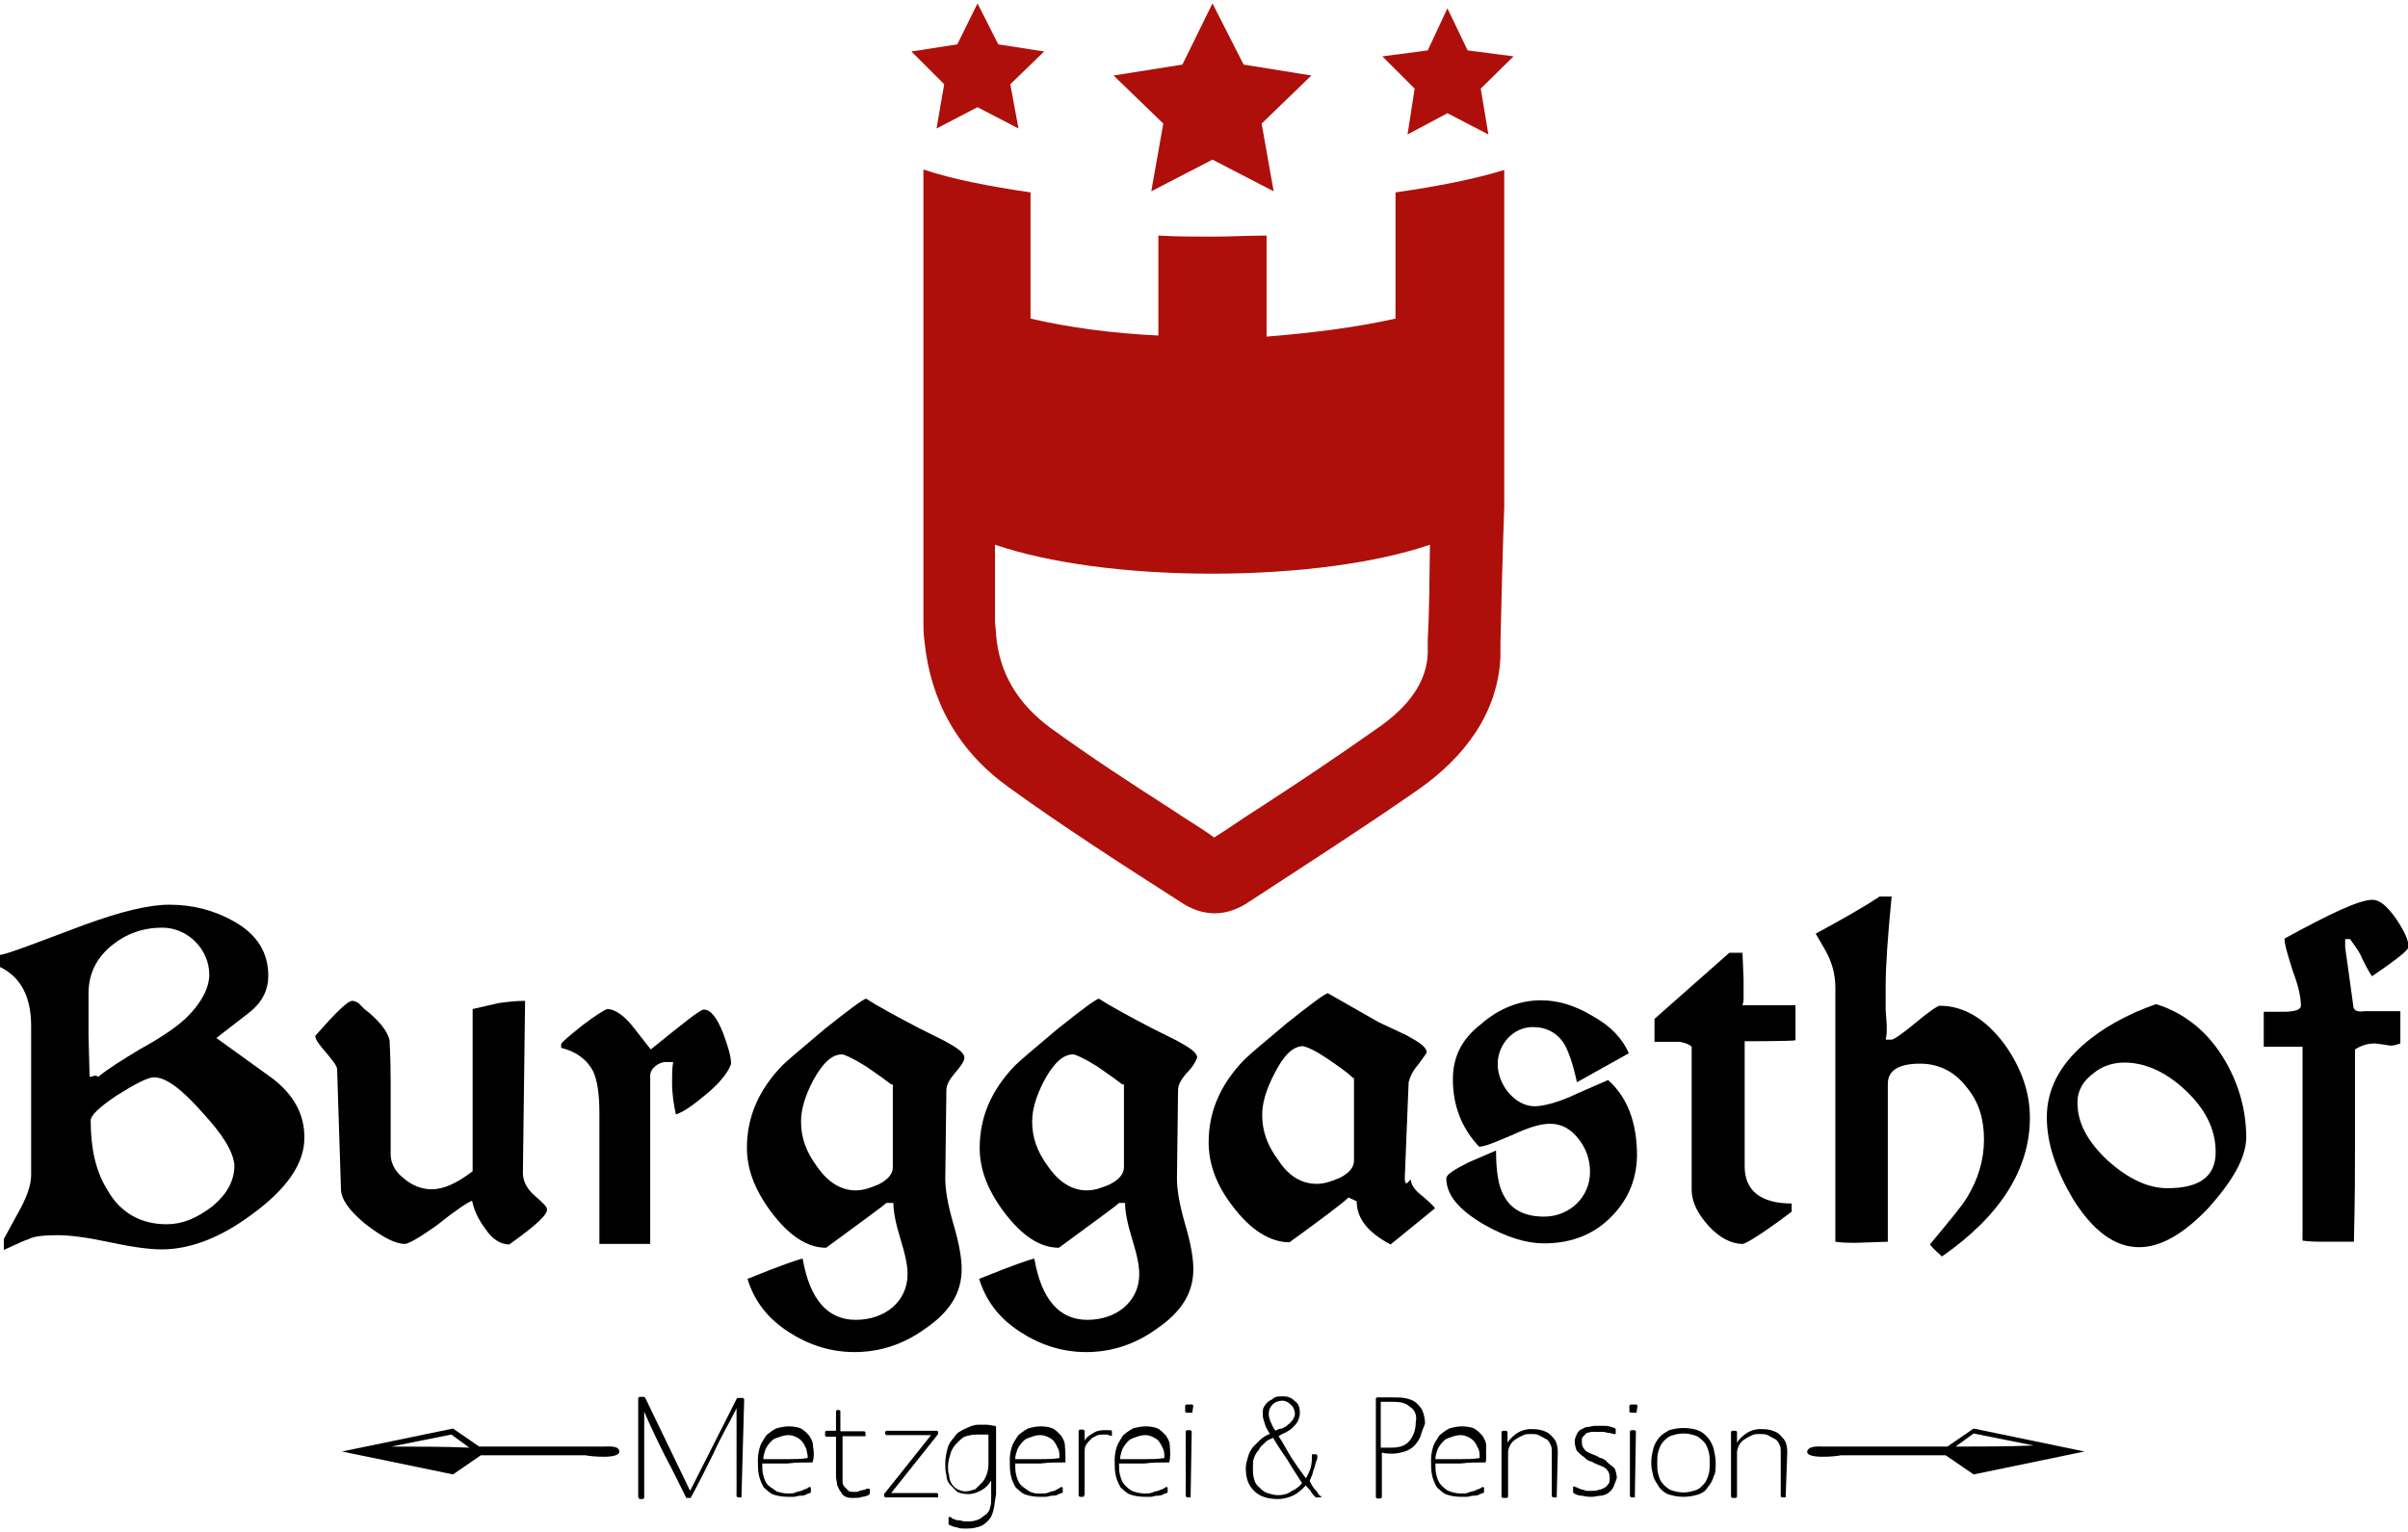
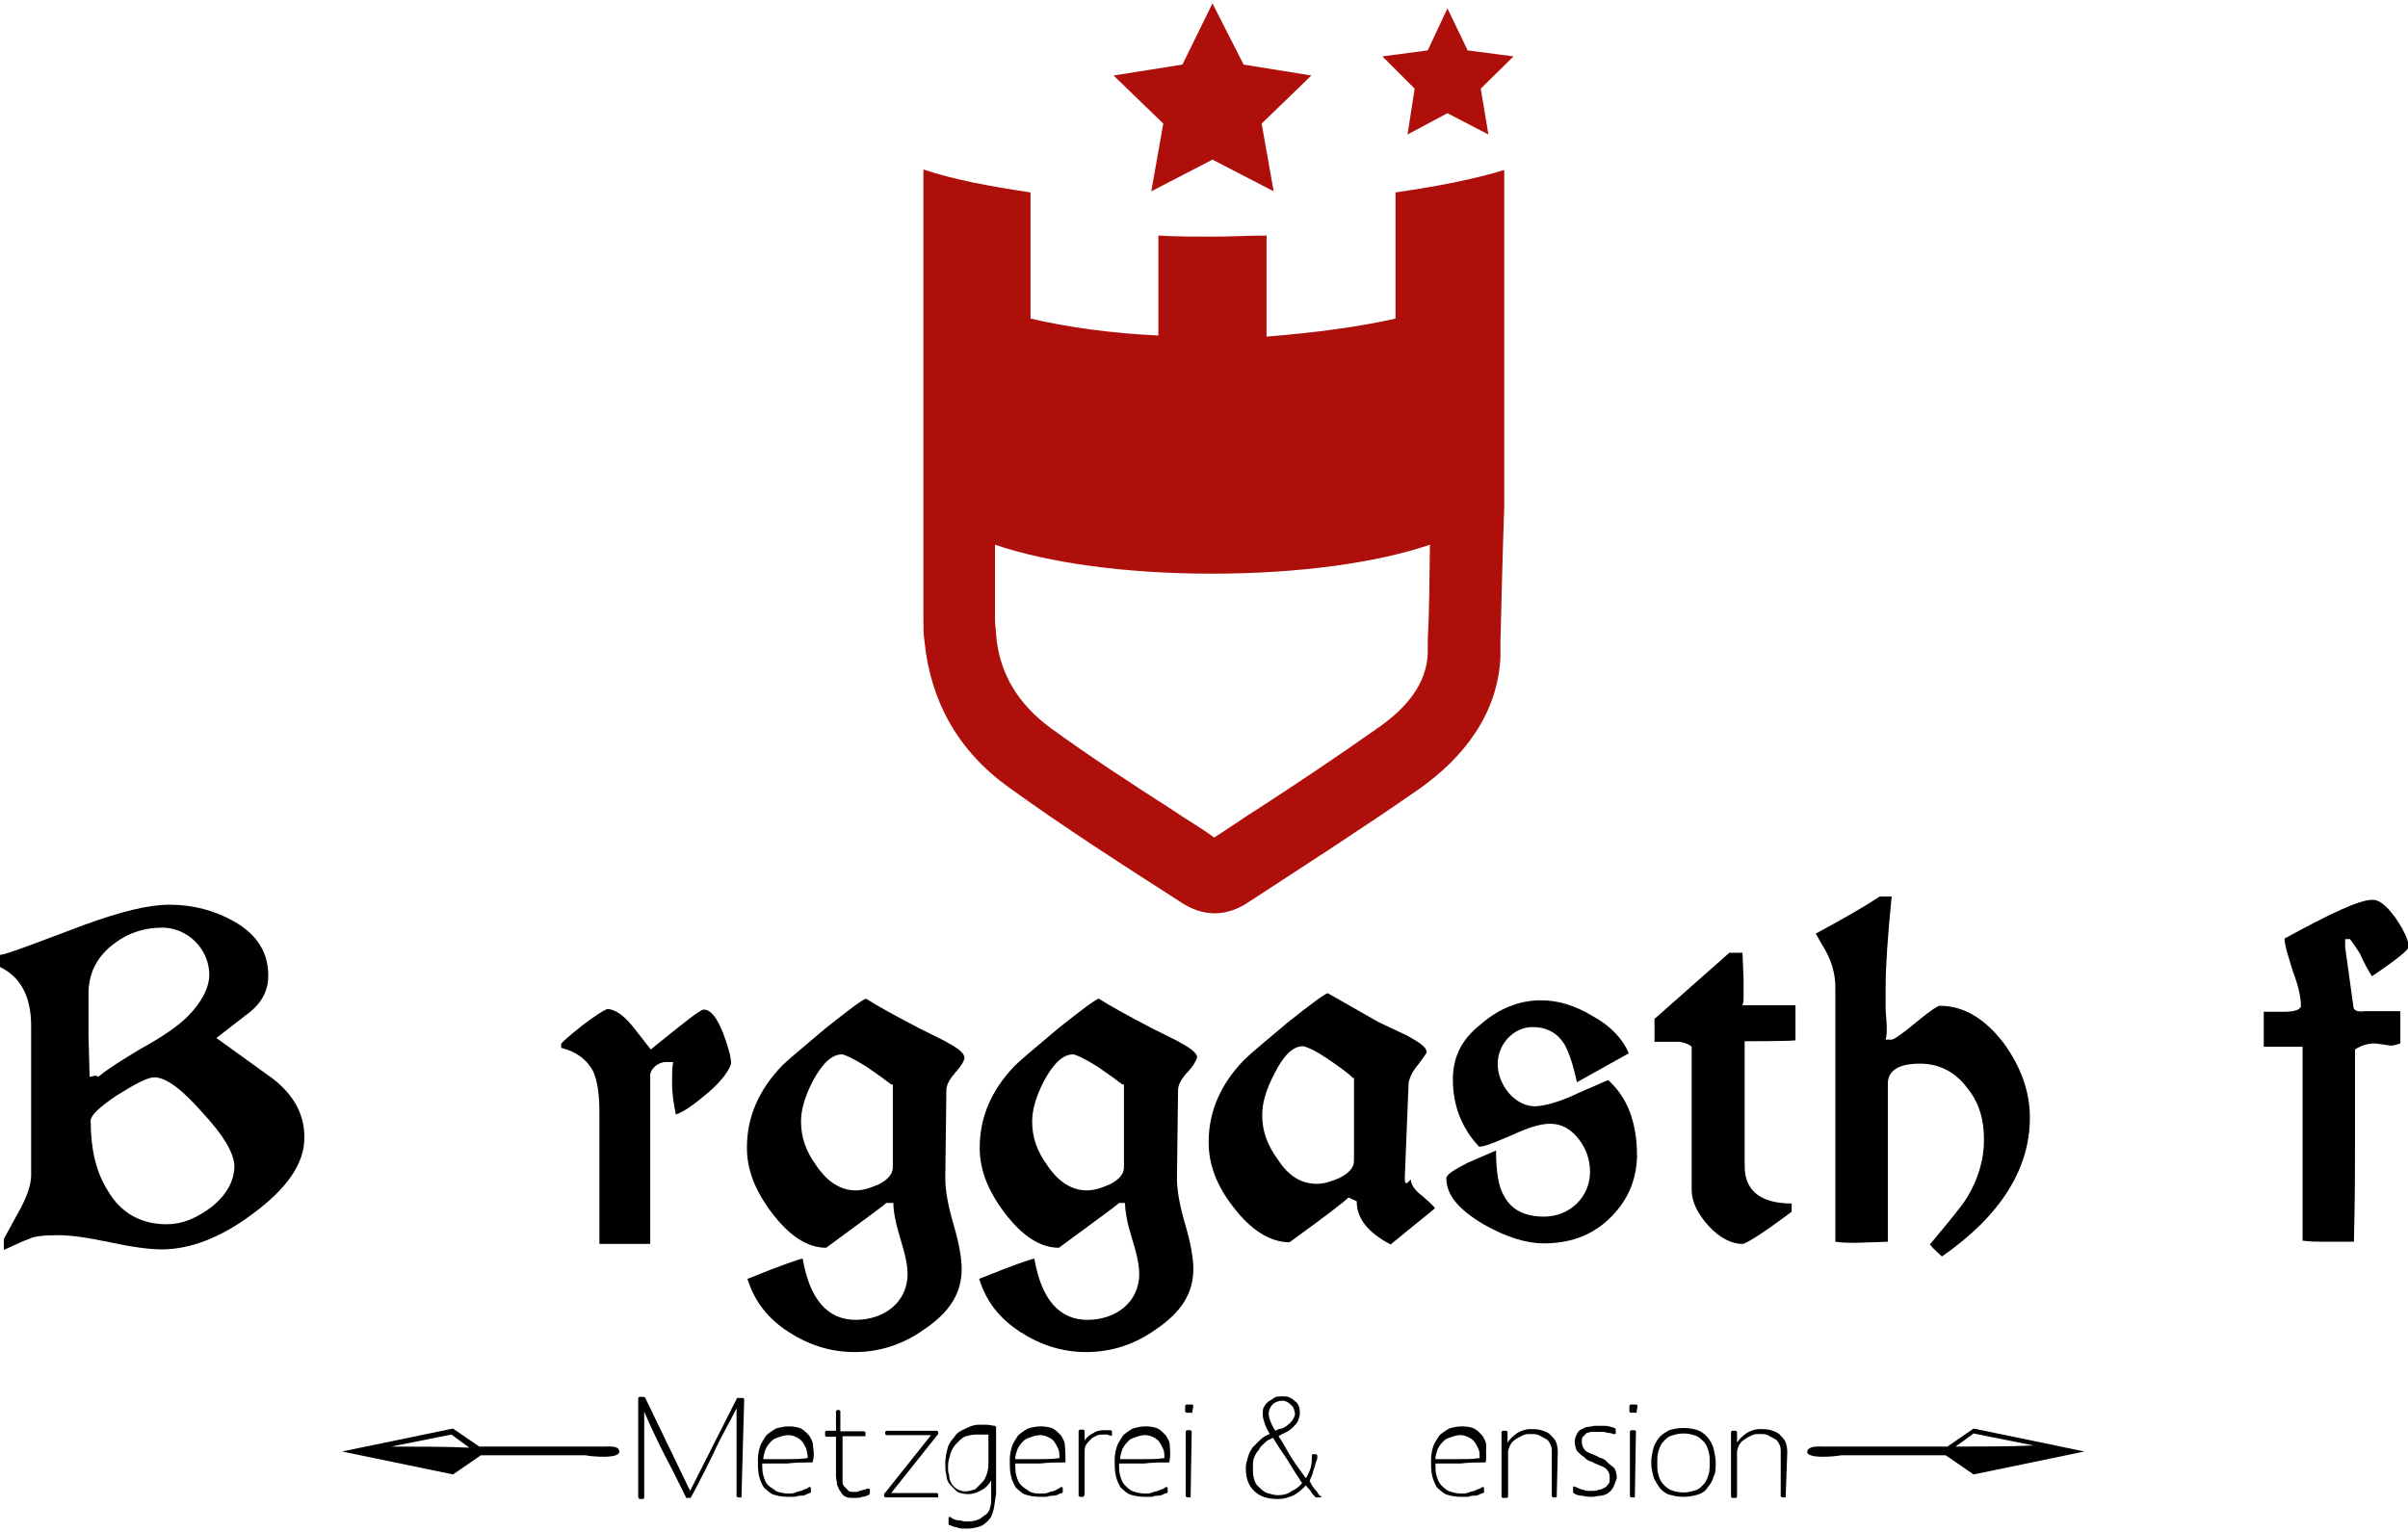
<svg xmlns="http://www.w3.org/2000/svg" version="1.1" id="Ebene_1" x="0px" y="0px" viewBox="0 0 440.7 279.2" width="440" height="280" style="enable-background:new 0 0 440.7 279.2;" xml:space="preserve">
  <style type="text/css">
	.st0{fill:#AE0F0A;}
</style>
  <g>
    <path d="M46.1,221.7c-5.9,4.4-11.5,6.4-16.5,6.4c-2.2,0-5.3-0.4-9.5-1.3s-7.3-1.3-9.5-1.3c-2.6,0-4.4,0.2-5.3,0.7   c-0.7,0.2-2.2,0.9-4.6,2l0-2l2.4-4.4c1.8-3.1,2.6-5.5,2.6-7.3l0-27.3c0-5.5-2-9-5.7-10.8l0-2.2c1.5-0.2,6.6-2.2,15.4-5.5   c6.6-2.4,11.7-3.7,15.6-3.7c4.4,0,8.4,1.1,11.9,3.1c4.2,2.4,6.2,5.7,6.2,9.9c0,2.6-1.1,4.8-3.3,6.6l-6.2,4.8l10.4,7.5   c3.7,2.9,5.7,6.4,5.7,10.6C55.8,212.4,52.4,217.1,46.1,221.7z M29.7,169.2c-3.5,0-6.6,1.1-9.3,3.3c-2.9,2.4-4.2,5.3-4.2,8.8l0,7.7   l0.2,7.5c0.4,0,0.9-0.2,0.9-0.2c0.2,0,0.4,0,0.7,0.2c1.8-1.5,4.4-3.1,7.7-5.1c4.4-2.4,7.1-4.4,8.6-5.9c2.6-2.6,4-5.3,4-7.7   C38.3,173.2,34.4,169.2,29.7,169.2z M37,203c-3.7-4.2-6.6-6.4-8.8-6.4c-1.1,0-3.3,1.1-6.8,3.3c-3.3,2.2-4.8,3.7-4.8,4.6   c0,5.1,0.9,9.3,3.1,12.8c2.4,4.2,6.2,6.2,10.8,6.2c2.9,0,5.5-1.1,8.4-3.3c2.6-2.2,4-4.6,4-7.5C42.7,210.2,40.8,207.1,37,203z" />
-     <path d="M93.2,227.2c-1.5,0-3.1-0.9-4.4-2.9c-1.1-1.5-2-3.1-2.4-5.1c-0.7,0.2-3.1,1.8-6.6,4.6c-3.1,2.2-5.1,3.3-5.7,3.3   c-1.8,0-4.2-1.3-7.3-3.7c-3.1-2.6-4.4-4.6-4.4-6.4l-0.7-21.8c0-0.7-0.7-1.5-2-3.1c-1.3-1.5-2-2.4-2-3.1c3.7-4.2,5.9-6.4,6.8-6.4   c0.4,0,0.7,0.2,1.1,0.4l1.1,1.1c2.6,2,4.2,4,4.6,5.7c0,0.4,0.2,3.1,0.2,7.7l0,13.2c0,1.5,0.7,3.1,2.4,4.4c1.5,1.3,3.3,2,5.1,2   c2.2,0,4.6-1.1,7.5-3.3l0-29.7l4.8-1.1c1.5-0.2,3.1-0.4,4.8-0.4l-0.4,31.5c0,1.5,0.7,2.9,2.2,4.2c1.5,1.3,2.2,2,2.2,2.4   C100.3,221.7,98.1,223.7,93.2,227.2z" />
    <path d="M129.6,199.4c-2.6,2.2-4.4,3.5-5.9,4c-0.4-1.8-0.7-3.7-0.7-5.9c0-1.3,0-2.6,0.2-3.7h-1.3c-1.5,0-2.9,1.3-2.9,2.4l0,30.9   h-9.3l0-24c0-3.5-0.4-5.9-1.1-7.5c-1.1-2.2-3.1-3.7-5.9-4.4v-0.7c0.2-0.4,1.5-1.5,4-3.5c2.4-1.8,3.7-2.6,4.4-2.9   c1.5,0,3.3,1.3,5.1,3.7l2.9,3.7c5.7-4.6,9-7.3,9.7-7.3c1.3,0,2.4,1.5,3.5,4.2c0.9,2.4,1.5,4.4,1.5,5.7   C133.5,195.2,132.2,197.2,129.6,199.4z" />
    <path d="M174.7,195.9c-1.1,1.3-1.5,2.2-1.5,3.1l-0.2,16.1c0,2,0.4,4.6,1.5,8.4c1.1,3.7,1.5,6.4,1.5,8.2c0,4.4-2.2,7.9-6.8,11   c-4,2.9-8.4,4.2-12.8,4.2s-8.4-1.3-12.1-3.7c-3.7-2.4-6.2-5.5-7.5-9.7c6.4-2.6,9.7-3.7,10.1-3.7c1.3,7.5,4.6,11.2,9.7,11.2   c5.3,0,9.5-3.3,9.5-8.4c0-1.5-0.4-3.5-1.3-6.4c-0.9-2.9-1.3-5.1-1.3-6.6h-1.3c-0.7,0.7-4.4,3.3-11,8.2c-3.5,0-6.8-2.2-10.1-6.6   c-3.1-4.2-4.4-7.9-4.4-11.7c0-5.7,2.2-10.6,6.4-15c0.9-0.9,3.5-3.1,7.9-6.8c4.4-3.5,6.8-5.3,7.5-5.5c2,1.3,5.3,3.1,9.5,5.3l4.8,2.4   c2.4,1.3,3.7,2.2,3.7,3.1C176.5,193.7,175.8,194.6,174.7,195.9z M163.1,197.9c-0.9-0.7-2.4-1.8-4.6-3.3c-2.4-1.5-4-2.2-4.4-2.2   c-1.8,0-3.5,1.5-5.3,4.8c-1.5,2.9-2.2,5.3-2.2,7.5c0,2.9,0.9,5.5,2.9,8.2c2,2.9,4.4,4.4,7.1,4.4c1.3,0,2.6-0.4,4.2-1.1   c1.8-0.9,2.6-2,2.6-3.1l0-15.2H163.1z" />
    <path d="M217.1,195.9c-1.1,1.3-1.5,2.2-1.5,3.1l-0.2,16.1c0,2,0.4,4.6,1.5,8.4c1.1,3.7,1.5,6.4,1.5,8.2c0,4.4-2.2,7.9-6.8,11   c-4,2.9-8.4,4.2-12.8,4.2s-8.4-1.3-12.1-3.7c-3.7-2.4-6.2-5.5-7.5-9.7c6.4-2.6,9.7-3.7,10.1-3.7c1.3,7.5,4.6,11.2,9.7,11.2   c5.3,0,9.5-3.3,9.5-8.4c0-1.5-0.4-3.5-1.3-6.4c-0.9-2.9-1.3-5.1-1.3-6.6h-1.1c-0.7,0.7-4.4,3.3-11,8.2c-3.5,0-6.8-2.2-10.1-6.6   c-3.1-4.2-4.4-7.9-4.4-11.7c0-5.7,2.2-10.6,6.4-15c0.9-0.9,3.5-3.1,7.9-6.8c4.4-3.5,6.8-5.3,7.5-5.5c2,1.3,5.3,3.1,9.5,5.3l4.8,2.4   c2.4,1.3,3.7,2.2,3.7,3.1C218.8,193.7,218.4,194.6,217.1,195.9z M205.4,197.9c-0.9-0.7-2.4-1.8-4.6-3.3c-2.4-1.5-4-2.2-4.4-2.2   c-1.8,0-3.5,1.5-5.3,4.8c-1.5,2.9-2.2,5.3-2.2,7.5c0,2.9,0.9,5.5,2.9,8.2c2,2.9,4.4,4.4,7.1,4.4c1.3,0,2.6-0.4,4.2-1.1   c1.8-0.9,2.6-2,2.6-3.1v-15.2H205.4z" />
    <path d="M254.5,227.2c-4.2-2.2-6.2-4.8-6.2-7.9l-1.5-0.7c-0.9,0.9-4.6,3.7-10.8,8.2c-3.5,0-7.1-2.2-10.4-6.6   c-3.1-4-4.4-7.9-4.4-11.7c0-5.7,2.2-10.6,6.4-15c1.3-1.3,4-3.5,7.9-6.8c4.4-3.5,6.8-5.3,7.5-5.5l9.3,5.3l5.1,2.4   c2.4,1.3,3.7,2.2,3.7,3.1c0,0.2-0.7,1.1-1.5,2.2c-1.1,1.3-1.5,2.2-1.8,3.3l-0.7,17.4c0,0.7,0,1.1,0.4,1.1l0.7-0.7   c0,0.9,0.7,2,2.2,3.1c1.5,1.3,2.2,2,2.2,2.2L254.5,227.2z M247.5,196.6c-0.7-0.7-2.2-1.8-4.4-3.3c-2.2-1.5-3.7-2.2-4.6-2.4   c-1.8,0-3.5,1.5-5.3,5.1c-1.5,2.9-2.2,5.3-2.2,7.5c0,2.9,0.9,5.5,2.9,8.2c2,3.1,4.4,4.4,7.1,4.4c1.3,0,2.6-0.4,4.2-1.1   c1.8-0.9,2.6-2,2.6-3.1l0-15.2H247.5z" />
    <path d="M294.4,222.6c-3.3,3.1-7.3,4.4-11.9,4.4c-3.1,0-6.8-1.1-11-3.5c-4.4-2.6-6.8-5.3-6.8-8.4c0-0.7,1.3-1.5,4-2.9l5.1-2.2   c0,3.7,0.4,6.6,1.5,8.4c1.3,2.4,3.7,3.7,7.3,3.7c4.6,0,8.4-3.5,8.4-8.2c0-2.2-0.7-4.2-2-5.9c-1.5-2-3.3-2.9-5.3-2.9   c-1.8,0-4,0.7-6.8,2c-3.1,1.3-5.1,2.2-6.2,2.2c-3.3-3.5-4.8-7.7-4.8-12.3c0-4,1.5-7.3,5.1-10.1c3.3-2.9,7.1-4.4,11-4.4   c3.1,0,6.2,0.9,9.5,2.9c3.3,1.8,5.5,4.2,6.6,6.8l-9.5,5.3c-0.7-3.3-1.5-5.5-2.2-6.8c-1.3-2.2-3.3-3.3-5.9-3.3   c-3.5,0-6.4,3.1-6.4,6.8c0,3.7,3.1,7.7,6.8,7.7c1.5,0,4.4-0.7,7.9-2.4l5.5-2.4c3.5,3.1,5.3,7.7,5.3,13.9   C299.5,215.7,297.7,219.5,294.4,222.6z" />
    <path d="M319.3,190v22.9c0,4.4,2.9,6.8,8.6,6.8v1.5c-5.3,4-8.4,5.9-9,5.9c-2,0-4.2-1.1-6.2-3.3c-2-2.2-3.1-4.4-3.1-6.6v-26.2   c-0.4-0.4-1.1-0.7-2.2-0.9h-2.2h-2.4l0-4.2l13.7-12.1h2.4l0.2,4.8v3.7c0,0.7-0.2,0.9-0.2,1.1h9.7v6.4   C328.6,190,319.3,190,319.3,190z" />
    <path d="M355.4,229.4c-0.7-0.7-1.5-1.3-2.2-2.2c3.3-4,5.7-6.8,6.8-8.6c2-3.3,3.1-6.8,3.1-10.6c0-3.7-0.9-6.8-3.1-9.5   c-2.2-2.9-5.1-4.4-8.6-4.4c-4,0-5.9,1.3-5.9,3.7v28.9l-5.9,0.2c-1.1,0-2.4,0-3.7-0.2l0-46.5c0-2.6-0.7-4.8-1.8-6.8l-1.8-3.1   c4.4-2.4,8.4-4.6,11.7-6.8h2.2c-0.7,7.1-1.1,12.6-1.1,16.5c0,1.8,0,3.1,0,4.2l0.2,2.9v1.1c0,0.2,0,0.7-0.2,1.5h1.1   c0.4,0,2-1.1,4.4-3.1c2.4-2,4-3.1,4.4-3.1c4.4,0,8.4,2.4,11.9,7.1c3.1,4.4,4.6,8.8,4.6,13.4C371.5,213.3,366.2,221.9,355.4,229.4z" />
-     <path d="M404.1,220.6c-4.4,4.6-8.6,7.1-12.6,7.1c-4.4,0-8.4-2.9-12.1-8.8c-3.1-5.3-4.8-10.1-4.8-15s2.2-9.3,6.6-13.2   c3.5-3.1,8.2-5.7,13.4-7.5c4.8,1.5,9,4.6,12.1,9.5c2.9,4.6,4.4,9.7,4.4,15C411,211.5,408.5,215.7,404.1,220.6z M400,199   c-3.5-3.3-7.3-5.1-11.2-5.1c-2.2,0-4.2,0.7-5.7,2c-1.8,1.3-2.9,3.1-2.9,5.3c0,3.7,1.8,7.1,5.5,10.6c3.7,3.3,7.3,5.1,11,5.1   c5.9,0,8.8-2.2,8.8-6.6C405.5,206,403.5,202.3,400,199z" />
    <path d="M434.1,178.1c-0.7-1.1-1.3-2.2-2-3.7c0-0.2-0.7-1.3-2-3.1h-0.9v1.5l1.5,10.8c0,0.7,0.7,1.1,2,0.9h2.4h4.2v5.9   c-0.7,0.2-1.1,0.4-1.8,0.4l-1.3-0.2l-1.5-0.2c-1.5,0-2.6,0.4-3.7,1.1v17.8c0,4,0,9.7-0.2,17.4h-5.7c-0.9,0-2.2,0-3.7-0.2l0-35.5   h-7.1v-6.4h3.7c2,0,3.1-0.4,3.1-1.1c0-1.5-0.4-3.5-1.5-6.4c-0.9-2.9-1.5-4.8-1.5-5.9c8.4-4.6,13.7-7.1,16.1-7.1   c1.3,0,2.6,1.1,4.2,3.3c1.5,2.2,2.4,4,2.4,5.3C440.9,173.2,438.7,175,434.1,178.1z" />
  </g>
  <g>
    <polygon class="st0" points="221.9,0 227.6,11.2 240,13.2 230.9,22 233.1,34.4 221.9,28.6 210.7,34.4 212.9,22 203.8,13.2    216.4,11.2  " />
    <polygon class="st0" points="264.9,0.9 268.6,8.6 277,9.7 271,15.6 272.4,24 264.9,20.1 257.6,24 258.9,15.6 253,9.7 261.3,8.6     " />
-     <polygon class="st0" points="178.9,0 182.7,7.5 191.1,8.8 184.9,14.8 186.4,22.9 178.9,19 171.4,22.9 172.8,14.8 166.8,8.8    175.2,7.5  " />
    <path class="st0" d="M255.4,34.6l0,23.1c-6.6,1.5-14.8,2.6-23.6,3.3l0-18.5c-3.3,0-6.6,0.2-9.9,0.2c-3.3,0-6.6,0-9.9-0.2v18.3   c-8.6-0.4-16.5-1.5-23.4-3.1V34.6c-7.5-1.1-14.3-2.4-19.6-4.2l0,61.5c0,5.7,0,11.2,0,17c0,1.3,0,2.9,0,4.2c0,1.3,0,2.4,0.2,3.7   c1.1,11,6.2,20.1,15.4,26.7c10.1,7.3,20.7,14.1,31.3,20.9c4.2,2.9,8.6,2.9,12.8,0c10.4-6.8,20.7-13.4,30.9-20.5   c8.4-5.9,14.5-13.9,15-24.2c0-0.9,0-1.8,0-2.6c0.2-8.4,0.4-16.5,0.7-24.9l0-61.7C269.7,32.2,263.1,33.5,255.4,34.6z M261.3,116.4   c0,0.9,0,1.8,0,2.6c-0.2,5.1-3.3,9.7-9.5,13.9c-6.8,4.8-14.1,9.7-21.2,14.3c-2.9,1.8-5.5,3.7-8.4,5.5c-2.4-1.8-5.1-3.3-7.7-5.1   c-7.5-4.8-15-9.7-22.3-15c-5.9-4.4-9.3-9.9-9.9-17c0-0.9-0.2-1.8-0.2-2.6c0-1.3,0-2.9,0-4.2c0-3.3,0-6.6,0-9.7   c9.7,3.3,23.8,5.3,39.7,5.3s30.2-2,39.9-5.3C261.6,105.6,261.6,111.1,261.3,116.4z" />
  </g>
  <g>
    <path d="M135.7,273.5h-0.7l-0.2-0.2l0-16.1c-1.3,2.6-2.9,5.3-4.2,8.2c-1.3,2.6-2.6,5.3-4.2,8.2h-0.2h-0.4h-0.2   c-1.3-2.6-2.6-5.3-4-7.9c-1.3-2.6-2.6-5.3-3.7-7.9c0,2.6,0,5.3,0,7.9s0,5.3,0,7.9l-0.2,0.2H117l-0.2-0.4l0-18.1l0.2-0.2h0.9   l0.2,0.2l8.2,17l8.6-17h0.2h0.9l0.2,0.2L135.7,273.5L135.7,273.5z" />
    <path d="M148.7,267.1c-1.5,0-3.1,0-4.6,0.2c-1.5,0-3.1,0-4.6,0c0,0.7,0,1.5,0.2,2.2s0.4,1.3,0.9,1.8c0.4,0.4,1.1,0.7,1.5,1.1   c0.7,0.2,1.3,0.4,2.2,0.4c0.4,0,0.9,0,1.3-0.2c0.4-0.2,0.9-0.2,1.3-0.4c0.2-0.2,0.7-0.2,0.9-0.4s0.4-0.2,0.4-0.2s0.2,0,0.2,0.2v0.2   v0.2v0.2v0.2c-0.2,0.2-0.7,0.2-0.9,0.4c-0.4,0.2-0.7,0.2-1.1,0.2c-0.4,0-0.7,0.2-1.1,0.2c-0.4,0-0.7,0-1.1,0c-1.1,0-2-0.2-2.6-0.4   c-0.7-0.2-1.3-0.9-1.8-1.3c-0.4-0.7-0.7-1.3-0.9-2.2c-0.2-0.9-0.2-1.8-0.2-2.9c0-0.9,0.2-1.8,0.4-2.4c0.2-0.7,0.7-1.3,1.1-2   c0.4-0.4,1.1-0.9,1.8-1.3c0.7-0.2,1.5-0.4,2.4-0.4s1.8,0.2,2.2,0.4c0.7,0.4,1.1,0.9,1.5,1.3c0.4,0.7,0.7,1.1,0.7,2   C149,265.3,149,266.2,148.7,267.1L148.7,267.1z M147.6,264.7c-0.2-0.4-0.4-0.9-0.7-1.3s-0.7-0.7-1.1-0.9s-0.9-0.4-1.5-0.4   s-1.3,0.2-1.8,0.4c-0.7,0.2-1.1,0.4-1.5,0.9c-0.4,0.4-0.7,0.9-0.9,1.3c-0.2,0.7-0.4,1.1-0.4,1.8h0.7c1.3,0,2.4,0,3.7,0   c1.3,0,2.4,0,3.7-0.2C147.9,265.8,147.6,265.1,147.6,264.7z" />
    <path d="M159.1,273c-0.4,0.2-0.9,0.4-1.3,0.4c-0.4,0.2-1.1,0.2-1.5,0.2c-0.7,0-1.1,0-1.5-0.2s-0.7-0.4-0.9-0.9   c-0.4-0.4-0.4-0.7-0.7-1.3c0-0.4-0.2-1.1-0.2-1.5v-7.3h-1.8l-0.2-0.2v-0.7l0.2-0.2h1.8c0-0.7,0-1.3,0-1.8c0-0.7,0-1.3,0-1.8   l0.2-0.2h0.4l0.2,0.2v3.7h4.4l0.2,0.2v0.7l0.2,0h-4.4v7.3c0,0.4,0,0.7,0,1.1s0.2,0.7,0.4,0.9s0.4,0.4,0.7,0.7   c0.2,0.2,0.7,0.2,1.1,0.2s0.7,0,0.9-0.2c0.2,0,0.7-0.2,0.9-0.2c0,0,0.2,0,0.4-0.2c0.2,0,0.2,0,0.4,0c0,0,0.2,0,0.2,0.2v0.2v0.2   C159.3,272.6,159.1,272.8,159.1,273L159.1,273z" />
    <path d="M171.7,273.5H162l-0.2-0.2v-0.4l8.6-10.8h-8.2l-0.2-0.2v-0.4l0.2-0.2l9.3,0l0.2,0.2v0.4l-8.6,10.8h8.4l0.2,0.2L171.7,273.5   L171.7,273.5z" />
    <path d="M181.8,275.9c-0.2,0.7-0.4,1.3-0.9,1.8c-0.4,0.4-0.9,0.9-1.5,1.1c-0.7,0.2-1.3,0.4-2.2,0.4c-0.2,0-0.4,0-0.9,0   c-0.4,0-0.7,0-1.1-0.2c-0.4,0-0.7-0.2-0.9-0.2c-0.2-0.2-0.7-0.2-0.7-0.4v-1.1c0-0.2,0-0.2,0.2-0.2h0.2c0.2,0.2,0.4,0.4,0.7,0.4   c0.2,0.2,0.7,0.2,0.9,0.2c0.2,0,0.7,0.2,0.9,0.2s0.7,0,0.9,0c0.7,0,1.3-0.2,1.8-0.4c0.4-0.2,0.9-0.7,1.3-0.9   c0.4-0.4,0.7-0.9,0.7-1.3c0.2-0.4,0.2-1.1,0.2-1.8v-3.1c-0.4,0.7-0.9,1.3-1.8,1.8c-0.7,0.4-1.5,0.7-2.4,0.7s-1.5-0.2-2-0.4   c-0.4-0.4-0.9-0.9-1.3-1.3c-0.4-0.4-0.7-1.1-0.7-1.8c-0.2-0.7-0.2-1.3-0.2-2.2c0-0.9,0.2-1.8,0.4-2.6c0.2-0.9,0.7-1.5,1.3-2.2   c0.4-0.7,1.1-1.1,2-1.5s1.5-0.7,2.4-0.7c0.4,0,1.1,0,1.5,0c0.4,0,1.1,0.2,1.5,0.2l0.2,0.2v12.3C182,274.6,182,275.2,181.8,275.9z    M179.8,262c-0.4,0-0.7,0-1.1,0c-0.9,0-1.5,0.2-2.2,0.4c-0.7,0.4-1.1,0.9-1.5,1.3s-0.9,1.1-1.1,2c-0.2,0.7-0.4,1.3-0.4,2.2   c0,0.4,0,1.1,0.2,1.5c0,0.7,0.2,1.1,0.4,1.5c0.2,0.4,0.7,0.9,1.1,1.1c0.4,0.2,0.9,0.4,1.5,0.4c0.7,0,1.1-0.2,1.8-0.4   c0.4-0.4,0.9-0.9,1.3-1.3c0.4-0.4,0.7-1.1,0.9-1.8c0.2-0.7,0.2-1.3,0.2-1.8v-5.1C180.7,262,180.3,262,179.8,262z" />
    <path d="M195,267.1c-1.5,0-3.1,0-4.6,0.2c-1.5,0-3.1,0-4.6,0c0,0.7,0,1.5,0.2,2.2c0.2,0.7,0.4,1.3,0.9,1.8c0.4,0.4,0.9,0.7,1.5,1.1   c0.7,0.4,1.3,0.4,2.2,0.4c0.4,0,0.9,0,1.3-0.2c0.4-0.2,0.9-0.2,1.3-0.4c0.2-0.2,0.4-0.2,0.7-0.4c0.2-0.2,0.4-0.2,0.4-0.2   s0.2,0,0.2,0.2v0.2v0.2v0.2v0.2c-0.2,0.2-0.7,0.2-0.9,0.4c-0.4,0.2-0.7,0.2-1.1,0.2s-0.7,0.2-1.1,0.2s-0.7,0-1.1,0   c-1.1,0-2-0.2-2.6-0.4c-0.7-0.2-1.3-0.9-1.8-1.3c-0.4-0.7-0.7-1.3-0.9-2.2s-0.2-1.8-0.2-2.9c0-0.9,0.2-1.8,0.4-2.4   c0.2-0.7,0.7-1.3,1.1-2c0.4-0.4,1.1-0.9,1.8-1.3c0.7-0.2,1.5-0.4,2.4-0.4c0.9,0,1.8,0.2,2.2,0.4c0.7,0.4,1.1,0.9,1.5,1.3   c0.4,0.7,0.7,1.1,0.7,2C195,265.3,195,266.2,195,267.1L195,267.1z M193.7,264.7c-0.2-0.4-0.4-0.9-0.7-1.3c-0.2-0.4-0.7-0.7-1.1-0.9   s-0.9-0.4-1.5-0.4c-0.7,0-1.3,0.2-1.8,0.4c-0.7,0.2-1.1,0.4-1.5,0.9c-0.4,0.4-0.7,0.9-0.9,1.3c-0.2,0.7-0.4,1.1-0.4,1.8h0.7   c1.3,0,2.4,0,3.7,0s2.4,0,3.7-0.2C193.9,265.8,193.9,265.1,193.7,264.7z" />
    <path d="M203.4,262.2c-0.2,0-0.4,0-0.7-0.2c-0.2,0-0.4,0-0.7,0c-0.4,0-0.9,0-1.3,0.2s-0.9,0.4-1.1,0.7c-0.2,0.2-0.7,0.7-0.9,1.1   s-0.2,0.9-0.2,1.3v7.7l-0.2,0.4h-0.7l-0.2-0.2v-11.9l0.2-0.2h0.7l0.2,0.2v1.8c0.4-0.7,1.1-1.1,1.8-1.5c0.7-0.4,1.3-0.4,2.2-0.4   c0.2,0,0.2,0,0.4,0c0.2,0,0.2,0,0.4,0l0.2,0.2v0.9L203.4,262.2z" />
    <path d="M214,267.1c-1.5,0-3.1,0-4.6,0.2c-1.5,0-3.1,0-4.6,0c0,0.7,0,1.5,0.2,2.2c0.2,0.7,0.4,1.3,0.9,1.8c0.4,0.4,0.9,0.9,1.5,1.1   s1.3,0.4,2.2,0.4c0.4,0,0.9,0,1.3-0.2c0.4-0.2,0.9-0.2,1.3-0.4c0.4-0.2,0.7-0.2,0.9-0.4s0.4-0.2,0.4-0.2s0.2,0,0.2,0.2v0.2v0.2v0.2   v0.2c-0.2,0.2-0.7,0.2-0.9,0.4c-0.4,0.2-0.7,0.2-1.1,0.2c-0.4,0-0.7,0.2-1.1,0.2c-0.4,0-0.7,0-1.1,0c-1.1,0-2-0.2-2.6-0.4   c-0.7-0.2-1.3-0.9-1.8-1.3c-0.4-0.7-0.7-1.3-0.9-2.2c-0.2-0.9-0.2-1.8-0.2-2.9c0-0.9,0.2-1.8,0.4-2.4s0.7-1.3,1.1-2   c0.4-0.4,1.1-0.9,1.8-1.3c0.7-0.2,1.5-0.4,2.4-0.4s1.8,0.2,2.2,0.4c0.7,0.4,1.1,0.9,1.5,1.3c0.4,0.7,0.7,1.1,0.7,2   C214.2,265.3,214.2,266.2,214,267.1L214,267.1z M212.9,264.7c-0.2-0.4-0.4-0.9-0.7-1.3c-0.2-0.4-0.7-0.7-1.1-0.9   c-0.4-0.2-0.9-0.4-1.5-0.4s-1.3,0.2-1.8,0.4c-0.7,0.2-1.1,0.4-1.5,0.9c-0.4,0.4-0.7,0.9-0.9,1.3c-0.2,0.7-0.4,1.1-0.4,1.8h0.7   c1.3,0,2.4,0,3.7,0s2.4,0,3.7-0.2C213.1,265.8,213.1,265.1,212.9,264.7z" />
    <path d="M218.2,258h-1.1l-0.2-0.2v-1.1l0.2-0.2h1.1l0.2,0.2L218.2,258L218.2,258z M217.9,273.5h-0.7l-0.2-0.2v-11.9l0.2-0.2h0.7   l0.2,0.2L217.9,273.5L217.9,273.5z" />
    <path d="M241.7,273.5h-0.9c-0.4-0.4-0.7-0.7-0.9-1.1c-0.2-0.4-0.7-0.7-0.9-1.1c-0.7,0.7-1.3,1.3-2.2,1.8c-0.9,0.4-1.8,0.7-2.9,0.7   c-1.8,0-3.3-0.4-4.4-1.5s-1.5-2.4-1.5-4.2c0-0.7,0.2-1.3,0.4-2c0.2-0.7,0.4-1.1,0.9-1.8c0.4-0.4,0.9-0.9,1.3-1.3   c0.4-0.4,1.1-0.9,1.8-1.1c-0.2-0.4-0.7-1.1-0.9-1.8s-0.4-1.1-0.4-1.8c0-0.4,0-1.1,0.2-1.3c0.2-0.4,0.4-0.7,0.9-1.1   c0.4-0.2,0.7-0.4,1.1-0.7c0.4-0.2,0.9-0.2,1.5-0.2c0.9,0,1.5,0.2,2.2,0.9c0.7,0.4,0.9,1.3,0.9,2.2c0,0.4-0.2,1.1-0.4,1.5   c-0.2,0.4-0.7,0.9-0.9,1.1c-0.4,0.4-0.9,0.7-1.3,0.9c-0.4,0.2-0.9,0.4-1.3,0.7c0.9,1.3,1.5,2.6,2.4,4s1.8,2.6,2.6,3.7   c0.4-0.7,0.7-1.3,0.9-2c0.2-0.9,0.2-1.5,0.2-2.2c0-0.2,0-0.2,0.2-0.2c0,0,0.2,0,0.4,0h0.2l0.2,0.2c0,0.4,0,0.7-0.2,1.1   c-0.2,0.4-0.2,0.9-0.4,1.3s-0.2,0.9-0.4,1.3s-0.4,0.9-0.4,1.1c0,0,0.2,0.2,0.4,0.7c0.2,0.2,0.4,0.7,0.9,1.1   c0.2,0.4,0.4,0.7,0.7,0.9C242,273.2,242,273.2,241.7,273.5C242,273.5,242,273.5,241.7,273.5z M235.6,266.6c-0.9-1.3-1.8-2.6-2.6-4   c-0.4,0.2-1.1,0.4-1.5,0.9c-0.4,0.4-0.9,0.7-1.1,1.3c-0.4,0.4-0.7,0.9-0.9,1.5c-0.2,0.4-0.2,1.1-0.2,1.8c0,0.7,0,1.3,0.2,2   c0.2,0.7,0.4,1.1,0.9,1.5c0.4,0.4,0.9,0.9,1.5,1.1c0.7,0.2,1.3,0.4,2,0.4c0.9,0,1.8-0.2,2.4-0.7c0.9-0.4,1.5-0.9,2-1.5   C237.3,269.3,236.4,268,235.6,266.6z M236.2,256.5c-0.4-0.4-0.9-0.7-1.5-0.7s-1.3,0.2-1.8,0.7c-0.4,0.4-0.7,0.9-0.7,1.8   c0,0.4,0.2,1.1,0.4,1.5c0.2,0.4,0.4,1.1,0.9,1.5c0.2-0.2,0.7-0.4,1.1-0.4c0.4-0.2,0.9-0.4,1.1-0.7c0.4-0.2,0.7-0.7,0.9-0.9   c0.2-0.4,0.4-0.7,0.4-1.1C236.9,257.4,236.7,256.9,236.2,256.5z" />
-     <path d="M260,262.2c-0.2,0.7-0.7,1.3-1.1,1.8c-0.4,0.4-1.1,0.9-1.8,1.1s-1.5,0.4-2.2,0.4c-0.7,0-1.3,0-2-0.2v8.2l-0.2,0.2h-0.7   l-0.2-0.2v-18.1l0.2-0.2c1.1,0,2,0,3.1,0c0.9,0,1.5,0,2.4,0.2c0.7,0.2,1.3,0.4,1.8,0.9c0.4,0.4,0.9,0.9,1.1,1.5s0.4,1.3,0.4,2.2   C260.5,260.7,260.2,261.6,260,262.2z M258,256.9c-0.7-0.7-1.8-0.9-3.1-0.9c-0.4,0-0.7,0-1.1,0s-0.7,0-1.1,0v8.4c0.2,0,0.7,0,1.1,0   s0.7,0,0.9,0c1.5,0,2.6-0.4,3.3-1.3c0.7-0.9,1.1-2,1.1-3.3l0,0C259.4,258.5,258.9,257.4,258,256.9z" />
    <path d="M271.9,267.1c-1.5,0-3.1,0-4.6,0.2c-1.5,0-3.1,0-4.6,0c0,0.7,0,1.5,0.2,2.2c0.2,0.7,0.4,1.3,0.9,1.8   c0.4,0.4,0.9,0.9,1.5,1.1s1.3,0.4,2.2,0.4c0.4,0,0.9,0,1.3-0.2s0.9-0.2,1.3-0.4c0.2-0.2,0.7-0.2,0.9-0.4c0.2-0.2,0.4-0.2,0.4-0.2   s0.2,0,0.2,0.2v0.2v0.2v0.2v0.2c-0.2,0.2-0.7,0.2-0.9,0.4c-0.4,0.2-0.7,0.2-1.1,0.2s-0.7,0.2-1.1,0.2s-0.7,0-1.1,0   c-1.1,0-2-0.2-2.6-0.4c-0.7-0.2-1.3-0.9-1.8-1.3c-0.4-0.7-0.7-1.3-0.9-2.2c-0.2-0.9-0.2-1.8-0.2-2.9c0-0.9,0.2-1.8,0.4-2.4   c0.2-0.7,0.7-1.3,1.1-2c0.4-0.4,1.1-0.9,1.8-1.3c0.7-0.2,1.5-0.4,2.4-0.4s1.8,0.2,2.2,0.4c0.7,0.4,1.1,0.9,1.5,1.3   c0.4,0.7,0.7,1.1,0.7,2C271.9,265.3,272.1,266.2,271.9,267.1L271.9,267.1z M270.6,264.7c-0.2-0.4-0.4-0.9-0.7-1.3s-0.7-0.7-1.1-0.9   s-0.9-0.4-1.5-0.4s-1.3,0.2-1.8,0.4c-0.7,0.2-1.1,0.4-1.5,0.9c-0.4,0.4-0.7,0.9-0.9,1.3c-0.2,0.7-0.4,1.1-0.4,1.8h0.7   c1.3,0,2.4,0,3.7,0s2.4,0,3.7-0.2C270.8,265.8,270.8,265.1,270.6,264.7z" />
    <path d="M284.9,273.5h-0.7l-0.2-0.2v-7.9c0-0.7,0-1.1-0.2-1.5c-0.2-0.4-0.4-0.9-0.9-1.1c-0.4-0.2-0.7-0.4-1.3-0.7   c-0.4-0.2-0.9-0.2-1.5-0.2c-0.4,0-0.9,0-1.3,0.2c-0.4,0.2-0.9,0.4-1.3,0.7c-0.4,0.2-0.9,0.7-1.1,1.1c-0.2,0.4-0.4,0.9-0.4,1.3v8.2   l-0.2,0.2H275l-0.2-0.2v-11.9l0.2-0.2h0.7l0.2,0.2v2c0.4-0.7,1.1-1.3,1.8-1.8c0.7-0.4,1.5-0.7,2.4-0.7c0.7,0,1.3,0,2,0.2   s1.1,0.4,1.5,0.7c0.4,0.4,0.9,0.9,1.1,1.3c0.2,0.4,0.4,1.1,0.4,2L284.9,273.5L284.9,273.5z" />
    <path d="M295.1,271.9c-0.2,0.4-0.7,0.7-0.9,0.9c-0.4,0.2-0.9,0.4-1.3,0.4c-0.4,0-1.1,0.2-1.5,0.2c-0.4,0-1.1,0-1.8-0.2   c-0.7,0-1.1-0.2-1.5-0.4l-0.2-0.2v-0.9c0-0.2,0-0.2,0.2-0.2c0.4,0.2,0.7,0.2,0.9,0.4c0.2,0,0.4,0.2,0.7,0.2c0.2,0,0.4,0.2,0.7,0.2   c0.2,0,0.7,0,1.1,0s0.7,0,1.1-0.2c0.4,0,0.7-0.2,1.1-0.4s0.4-0.4,0.7-0.7c0.2-0.2,0.2-0.7,0.2-1.1c0-0.7-0.2-1.1-0.4-1.3   c-0.2-0.4-0.7-0.7-1.3-0.9c-0.4-0.2-1.1-0.4-1.5-0.7c-0.7-0.2-1.1-0.4-1.5-0.9c-0.4-0.2-0.9-0.7-1.3-1.1c-0.2-0.4-0.4-1.1-0.4-1.8   c0-0.4,0.2-0.9,0.4-1.3c0.2-0.4,0.4-0.7,0.9-0.9c0.4-0.2,0.7-0.4,1.1-0.4s0.9-0.2,1.3-0.2s1.1,0,1.8,0s1.1,0.2,1.8,0.4l0.2,0.2v0.7   c0,0,0,0,0,0.2l0,0c0,0-0.2,0-0.4,0c-0.2,0-0.4-0.2-0.9-0.2c-0.2,0-0.7-0.2-1.1-0.2s-0.7,0-1.1,0c-0.2,0-0.7,0-0.9,0   s-0.7,0.2-0.9,0.2c-0.2,0.2-0.4,0.4-0.7,0.7c-0.2,0.2-0.2,0.4-0.2,0.9c0,0.7,0.2,1.1,0.4,1.3c0.2,0.4,0.7,0.7,1.3,0.9   c0.4,0.2,1.1,0.4,1.5,0.7c0.7,0.2,1.1,0.4,1.5,0.9c0.4,0.4,0.9,0.7,1.3,1.1c0.2,0.4,0.4,1.1,0.4,1.8   C295.5,271,295.3,271.7,295.1,271.9z" />
    <path d="M299.5,258h-1.1l-0.2-0.2v-1.1l0.2-0.2h1.1l0.2,0.2L299.5,258L299.5,258z M299.2,273.5h-0.7l-0.2-0.2v-11.9l0.2-0.2h0.7   l0.2,0.2L299.2,273.5L299.2,273.5z" />
    <path d="M313.6,269.7c-0.2,0.9-0.7,1.5-1.1,2c-0.4,0.7-1.1,1.1-1.8,1.3s-1.5,0.4-2.6,0.4s-1.8-0.2-2.6-0.4   c-0.7-0.2-1.3-0.7-1.8-1.3c-0.4-0.7-0.9-1.3-1.1-2c-0.2-0.9-0.4-1.5-0.4-2.6c0-0.9,0.2-1.8,0.4-2.6s0.7-1.5,1.1-2s1.1-0.9,1.8-1.3   c0.7-0.2,1.5-0.4,2.6-0.4s2,0.2,2.6,0.4s1.3,0.7,1.8,1.3c0.4,0.4,0.9,1.3,1.1,2c0.2,0.9,0.4,1.8,0.4,2.6   C314,268.2,314,269.1,313.6,269.7z M312.7,265.1c-0.2-0.7-0.4-1.3-0.9-1.8c-0.4-0.4-0.9-0.9-1.5-1.1s-1.3-0.4-2.2-0.4   s-1.5,0.2-2.2,0.4c-0.7,0.2-1.1,0.7-1.5,1.1c-0.4,0.4-0.7,1.1-0.9,1.8c-0.2,0.7-0.2,1.3-0.2,2.2c0,0.7,0,1.3,0.2,2   c0.2,0.7,0.4,1.3,0.9,1.8c0.4,0.4,0.9,0.9,1.5,1.1s1.3,0.4,2.2,0.4s1.5-0.2,2.2-0.4c0.7-0.2,1.1-0.7,1.5-1.1   c0.4-0.4,0.7-1.1,0.9-1.8s0.2-1.3,0.2-2l0,0C312.9,266.4,312.9,265.8,312.7,265.1z" />
    <path d="M326.8,273.5h-0.7l-0.2-0.2v-7.9c0-0.7,0-1.1-0.2-1.5c-0.2-0.4-0.4-0.9-0.9-1.1c-0.4-0.2-0.7-0.4-1.3-0.7   c-0.4-0.2-0.9-0.2-1.5-0.2c-0.4,0-0.9,0-1.3,0.2s-0.9,0.4-1.3,0.7c-0.4,0.2-0.9,0.7-1.1,1.1s-0.4,0.9-0.4,1.3v8.2l-0.2,0.2h-0.7   l-0.2-0.2v-11.9l0.2-0.2h0.7l0.2,0.2v2c0.4-0.7,1.1-1.3,1.8-1.8c0.7-0.4,1.5-0.7,2.4-0.7c0.7,0,1.3,0,2,0.2   c0.7,0.2,1.1,0.4,1.5,0.7c0.4,0.4,0.9,0.9,1.1,1.3c0.2,0.4,0.4,1.1,0.4,2L326.8,273.5L326.8,273.5z" />
  </g>
  <path d="M113.3,264.9c-0.2-0.9-2-0.7-2.9-0.7c-1.3,0-2.6,0-3.7,0c-3.1,0-6.2,0-9.5,0c-6.2,0-8.6,0-9.5,0l-4.8-3.3l-20.3,4.2  l20.3,4.2l5.1-3.5c0.7,0,2.9,0,9.7,0c3.1,0,6.4,0,9.5,0C108,266,113.9,266.6,113.3,264.9z M71.6,264.2l11-2.2l3.3,2.4  C81.3,264.2,76.5,264.2,71.6,264.2z" />
  <path d="M336.9,265.8c3.1,0,6.4,0,9.5,0c6.6,0,8.8,0,9.7,0l5.1,3.5l20.3-4.2l-20.3-4.2l-4.8,3.3c-1.1,0-3.5,0-9.5,0  c-3.1,0-6.2,0-9.5,0c-1.3,0-2.6,0-3.7,0c-0.7,0-2.4-0.2-2.9,0.7C330.1,266.6,336.1,266,336.9,265.8z M357.9,264.2l3.3-2.4l11,2.2  C367.3,264.2,362.7,264.2,357.9,264.2z" />
</svg>